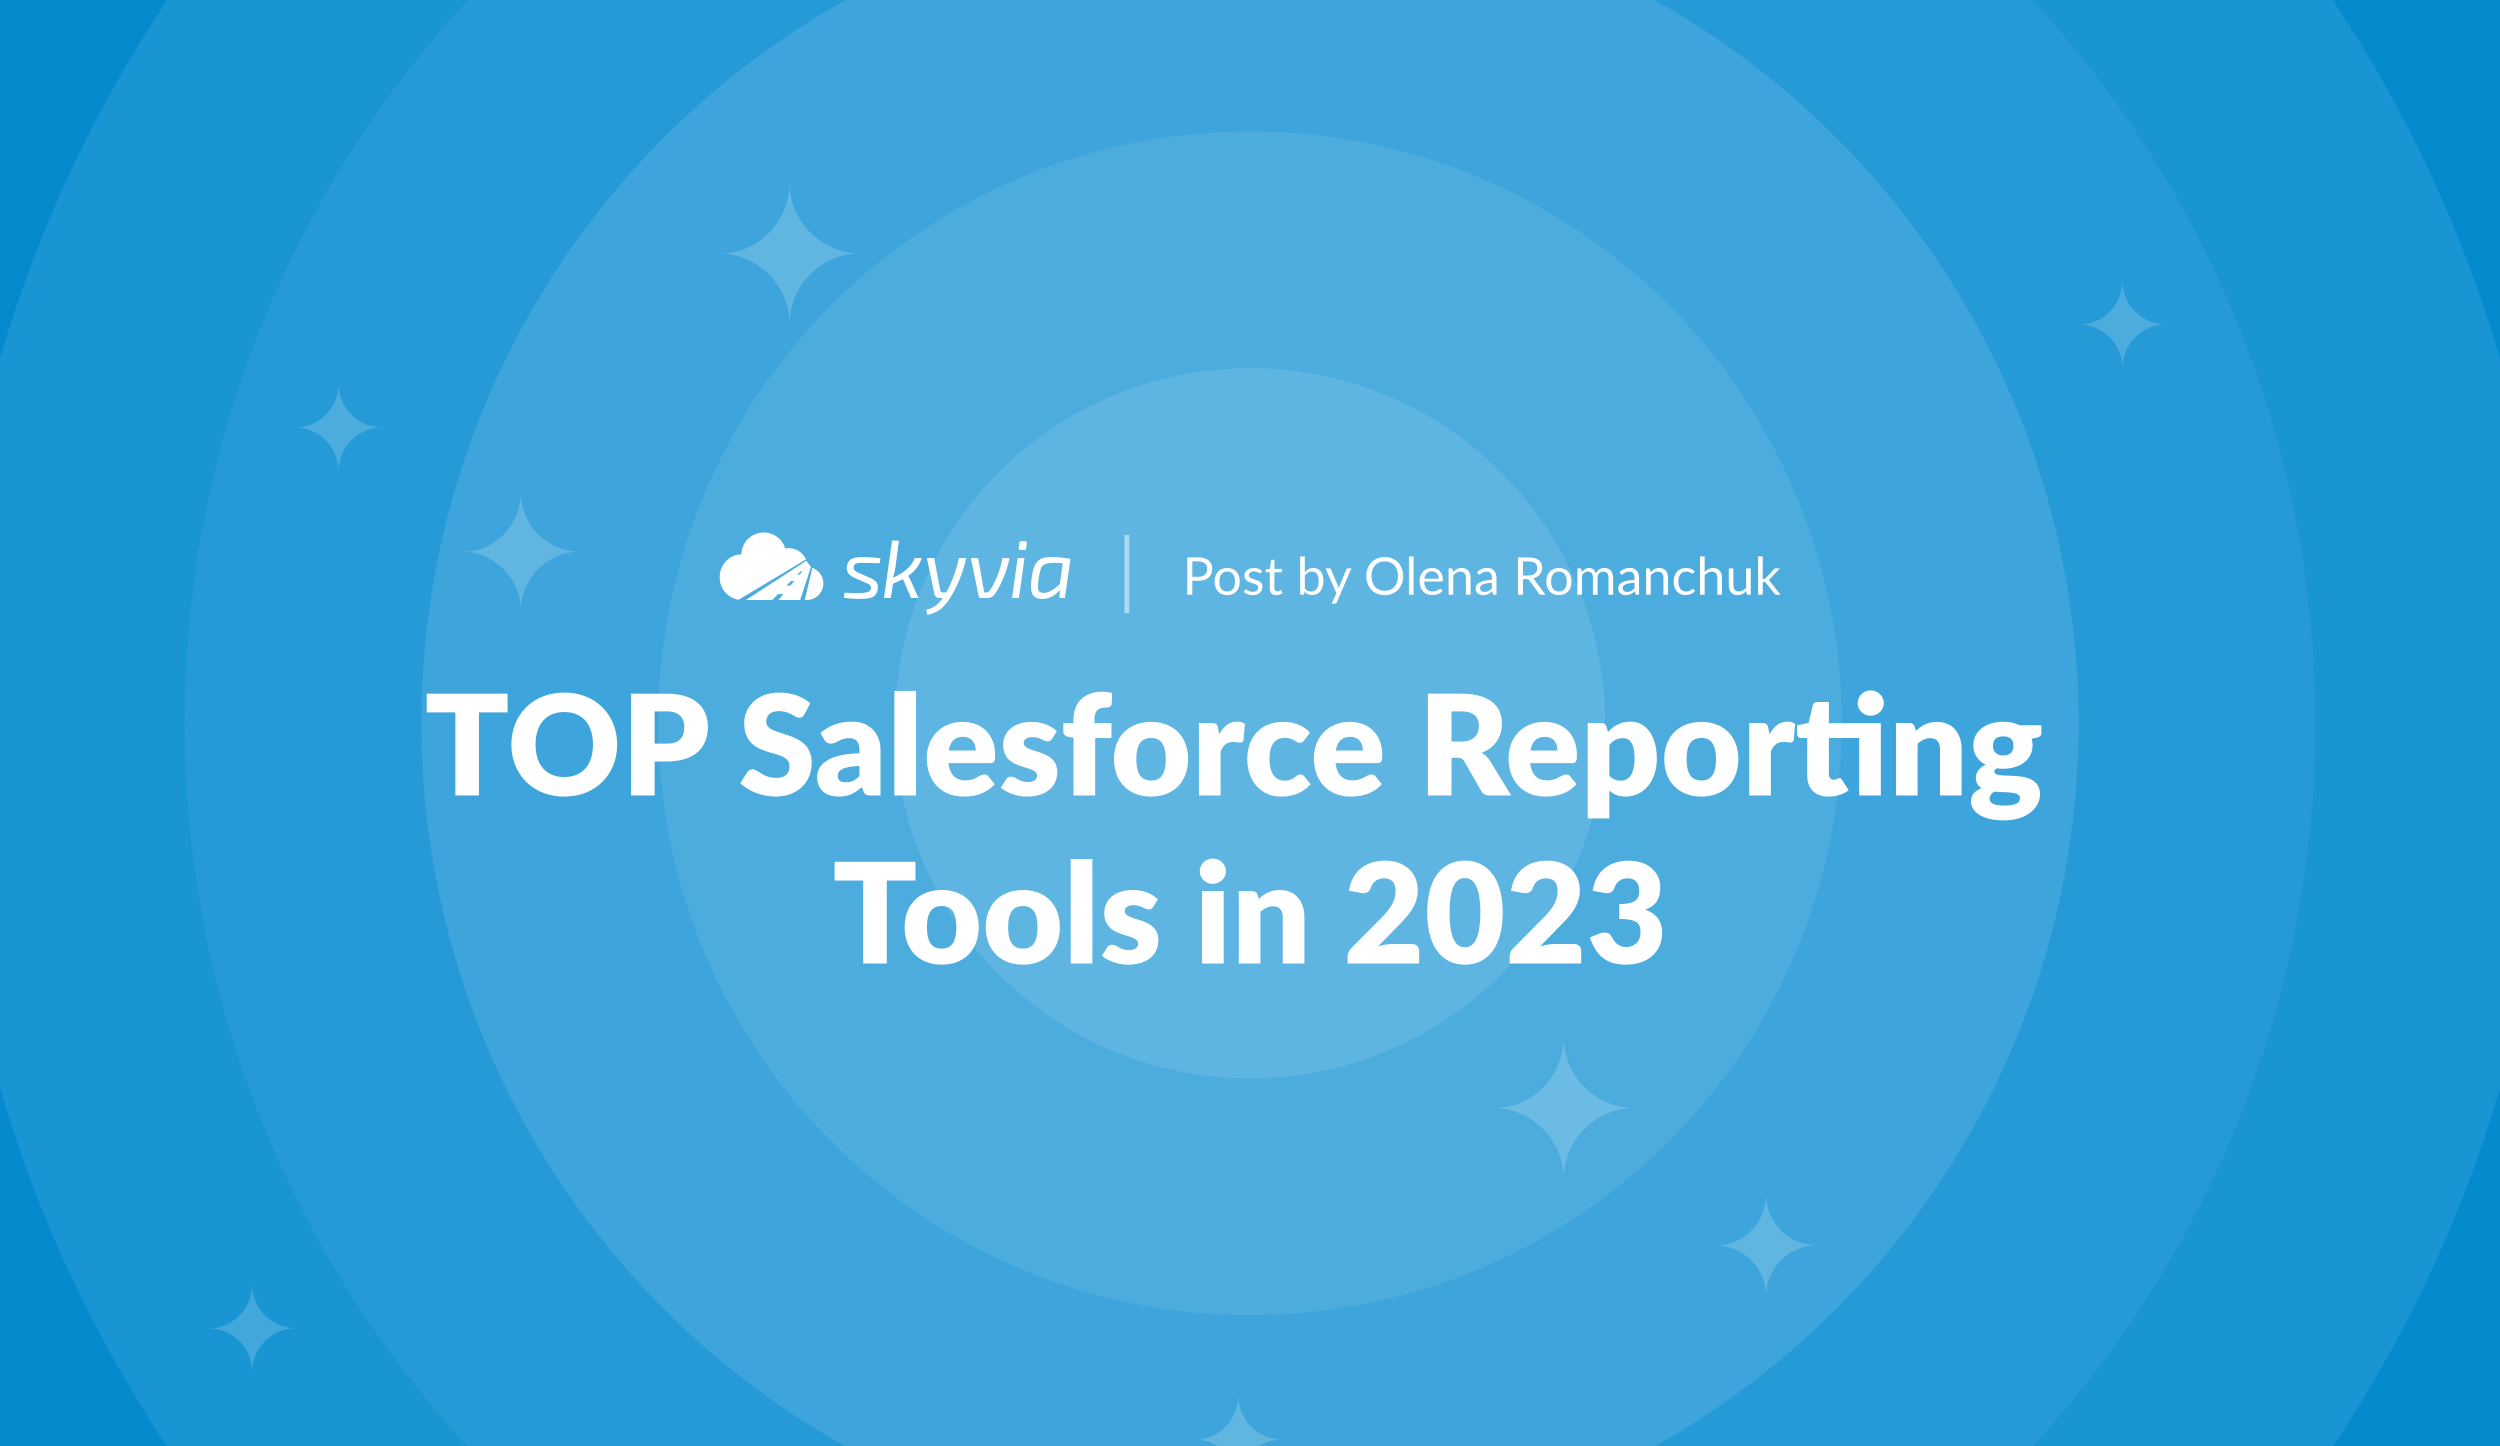
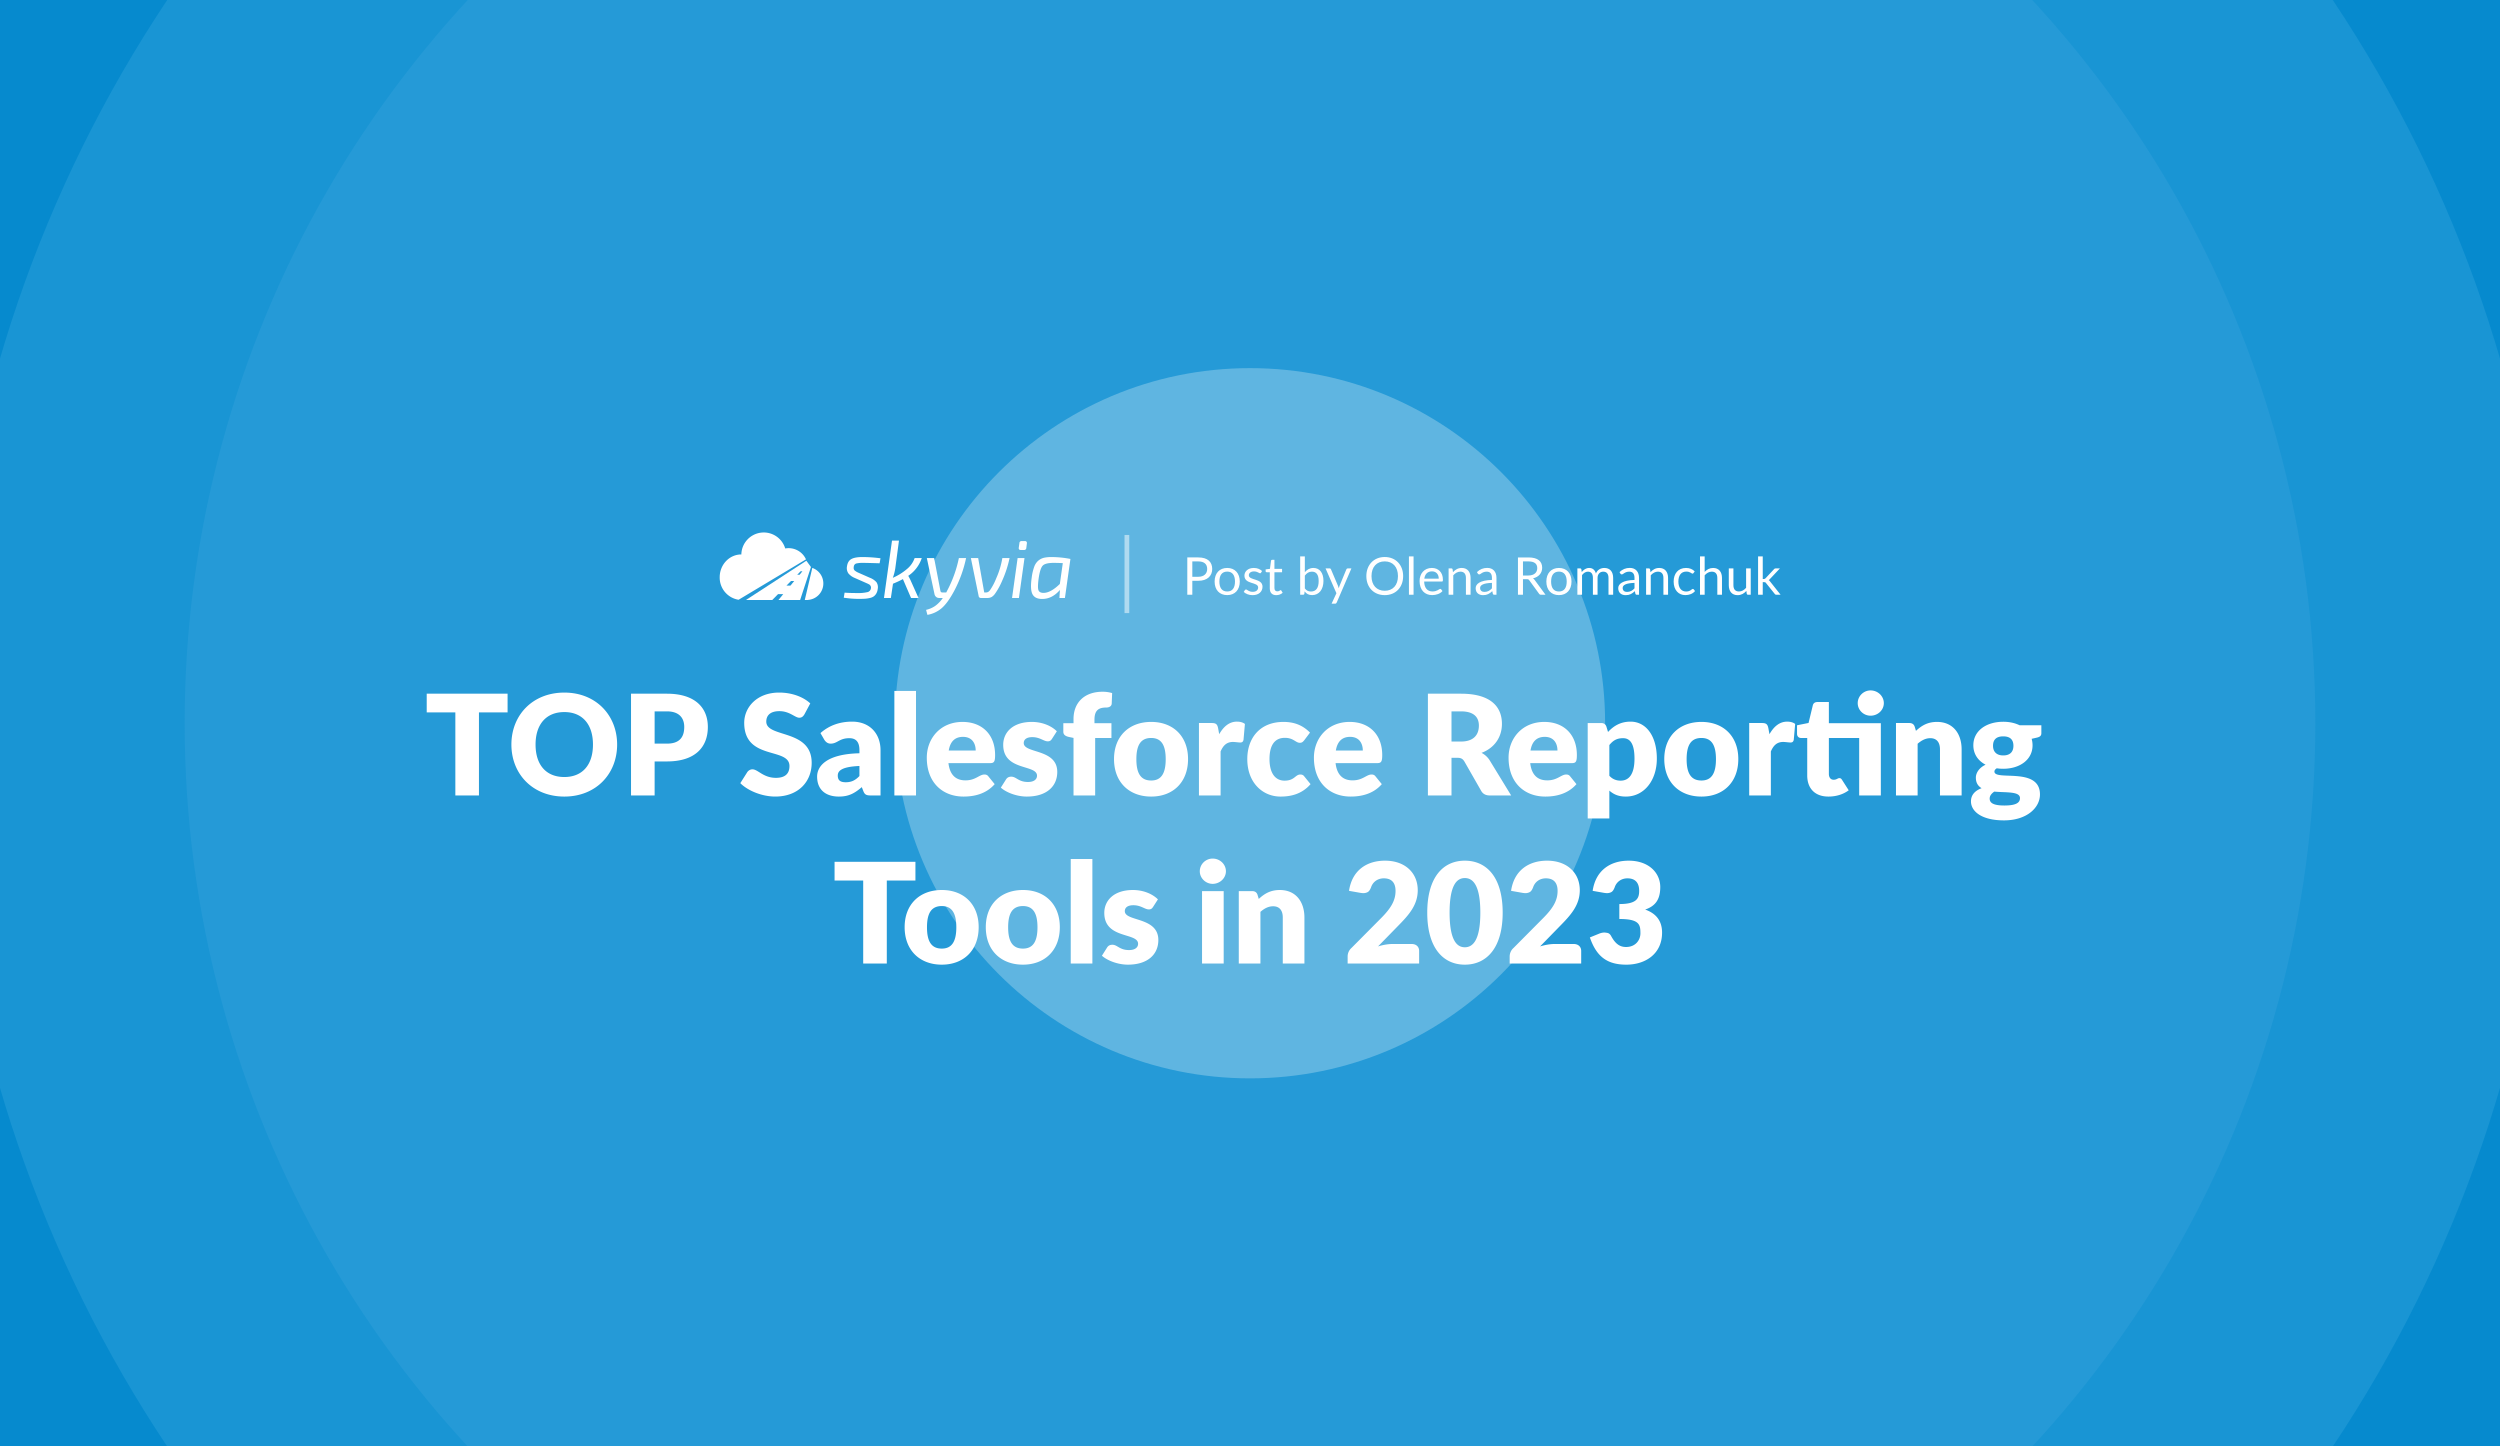
<svg xmlns="http://www.w3.org/2000/svg" width="2112" height="1222" fill="none">
  <rect width="100%" height="100%" fill="#333333" stroke="none" />
  <g clip-path="url(#top-salesforce-reporting-tools-in-2023__a)">
    <path fill="#068ACE" d="M0 0h2112v1222H0z" />
    <circle cx="1056" cy="611" r="1100" fill="#1995D4" />
    <circle cx="1056" cy="611" r="900" fill="#259AD7" />
-     <circle cx="1056" cy="611" r="700" fill="#3DA5DB" />
-     <circle cx="1056" cy="611" r="500" fill="#4CACDE" />
    <circle cx="1056" cy="611" r="300" fill="#5FB5E1" />
    <path d="M428.809 586.037v15.812h-24.19V672h-19.942v-70.151h-24.19v-15.812h68.322Zm92.544 42.952c0 24.839-17.877 43.955-44.604 43.955-26.786 0-44.722-19.116-44.722-43.955s17.936-43.896 44.722-43.896c26.727 0 44.604 19.175 44.604 43.896Zm-20.414 0c0-17.051-8.968-27.435-24.19-27.435-15.34 0-24.308 10.384-24.308 27.435 0 17.228 8.968 27.435 24.308 27.435 15.222 0 24.19-10.207 24.19-27.435Zm32.15-42.952h30.326c24.19 0 34.574 12.213 34.574 28.084 0 17.169-10.797 29.146-34.574 29.146h-10.384V672h-19.942v-85.963Zm19.942 42.185h10.384c10.384 0 14.632-5.192 14.632-14.101 0-7.847-4.602-13.157-14.632-13.157h-10.384v27.258Zm131.495-33.984-4.956 9.263c-1.18 1.888-2.301 2.832-4.366 2.832-3.599 0-8.024-5.546-16.756-5.546-7.493 0-11.092 3.422-11.092 8.85 0 13.924 38.35 6.018 38.35 34.81 0 15.871-11.21 28.497-30.798 28.497-10.679 0-22.774-4.602-29.5-11.328l5.9-9.322c.944-1.357 2.537-2.36 4.366-2.36 4.661 0 9.086 7.198 19.824 7.198 7.257 0 11.446-3.068 11.446-9.971 0-16.166-38.232-4.425-38.232-36.521 0-12.98 10.62-25.547 29.5-25.547 10.561 0 20.178 3.481 26.314 9.145Zm11.903 30.798-3.304-5.723c7.375-6.549 16.461-9.676 26.786-9.676 14.868 0 23.954 10.148 23.954 24.131V672h-8.378c-3.481 0-4.956-.649-6.136-3.658l-1.298-3.363c-6.136 5.192-10.974 7.965-19.352 7.965-11.21 0-18.408-5.841-18.408-16.874 0-8.732 7.729-19.057 35.754-19.706v-2.596c0-7.139-3.068-10.148-8.496-10.148-8.614 0-10.089 4.602-15.812 4.602-2.537 0-4.189-1.475-5.31-3.186Zm29.618 30.562v-8.496c-14.632.649-18.29 3.894-18.29 8.083s2.301 5.664 6.726 5.664c4.72 0 7.965-1.534 11.564-5.251Zm29.509-71.921h18.29V672h-18.29v-88.323Zm80.98 61.006h-35.282c1.18 10.207 6.431 14.573 14.396 14.573 8.555 0 11.682-4.956 16.048-4.956 1.475 0 2.537.531 3.304 1.593l5.31 6.549c-7.493 8.614-17.936 10.502-26.314 10.502-17.11 0-31.034-11.21-31.034-32.863 0-16.343 11.564-30.208 30.208-30.208 16.166 0 27.494 10.325 27.494 28.025 0 5.428-.826 6.785-4.13 6.785Zm-35.046-10.62h22.774c0-5.782-2.832-11.564-10.738-11.564-6.903 0-10.797 4.071-12.036 11.564Zm91.339-16.284-4.13 6.431c-.944 1.475-1.888 2.065-3.54 2.065-3.481 0-6.549-3.54-13.098-3.54-4.661 0-7.198 1.888-7.198 5.015 0 8.968 28.32 4.602 28.32 24.367 0 12.154-8.968 20.827-25.724 20.827-8.26 0-17.228-3.304-21.948-7.552l4.248-6.726c.944-1.593 2.301-2.537 4.602-2.537 4.248 0 6.018 4.484 14.042 4.484 5.664 0 7.67-2.655 7.67-5.31 0-9.735-28.556-3.776-28.556-26.078 0-10.384 7.965-19.352 24.19-19.352 8.909 0 16.579 3.363 21.122 7.906ZM925.198 672h-18.29v-48.616l-4.012-.826c-2.773-.649-4.602-1.829-4.602-4.425v-7.198h8.614v-3.481c0-13.924 9.204-23.069 24.544-23.069 3.009 0 5.31.354 8.083 1.121l-.354 8.909c-.177 2.478-2.537 3.304-4.543 3.304-6.49 0-10.03 2.301-10.03 10.325v2.891h14.337v12.508h-13.747V672Zm47.314-62.127c18.526 0 31.148 12.036 31.148 31.388 0 19.529-12.622 31.683-31.148 31.683-18.644 0-31.388-12.154-31.388-31.683 0-19.352 12.744-31.388 31.388-31.388Zm0 49.501c8.437 0 12.272-5.9 12.272-17.995s-3.835-17.936-12.272-17.936c-8.673 0-12.508 5.841-12.508 17.936 0 12.095 3.835 17.995 12.508 17.995Zm56.528-44.25.94 5.133c3.78-6.608 8.62-10.62 14.99-10.62 2.77 0 5.02.649 6.73 1.947l-1.18 13.452c-.42 1.711-1.24 2.242-2.84 2.242-1.29 0-4.18-.472-6.07-.472-5.37 0-8.26 3.009-10.45 8.024V672h-18.29v-61.183h10.86c3.66 0 4.66 1.18 5.31 4.307Zm77.65 3.776-4.84 6.431c-1.12 1.357-1.89 2.183-3.77 2.183-3.54 0-5.31-4.189-12.63-4.189-8.97 0-12.98 6.785-12.98 17.936 0 11.741 4.78 18.231 12.74 18.231 8.5 0 8.97-5.192 13.34-5.192 1.47 0 2.54.531 3.3 1.593l5.31 6.549c-7.49 8.614-16.99 10.502-25.37 10.502-14.98 0-28.08-11.564-28.08-31.683 0-17.7 10.62-31.388 30.56-31.388 9.62 0 16.58 3.127 22.42 9.027Zm56.88 25.783h-35.28c1.18 10.207 6.43 14.573 14.39 14.573 8.56 0 11.69-4.956 16.05-4.956 1.48 0 2.54.531 3.31 1.593l5.31 6.549c-7.5 8.614-17.94 10.502-26.32 10.502-17.11 0-31.03-11.21-31.03-32.863 0-16.343 11.56-30.208 30.21-30.208 16.16 0 27.49 10.325 27.49 28.025 0 5.428-.83 6.785-4.13 6.785Zm-35.05-10.62h22.78c0-5.782-2.83-11.564-10.74-11.564-6.9 0-10.8 4.071-12.04 11.564Zm129.81 8.024L1276.62 672h-18.06c-3.36 0-5.72-1.239-7.2-3.776l-14.27-24.957c-1.36-2.124-2.72-3.068-5.79-3.068h-5.07V672h-19.94v-85.963h27.96c24.9 0 34.58 10.856 34.58 25.488 0 11.033-6.08 20.237-17.23 24.485 2.6 1.357 4.9 3.304 6.73 6.077Zm-32.1-15.635h8.02c10.86 0 15.11-5.9 15.11-13.452s-4.78-12.036-15.11-12.036h-8.02v25.488Zm101.78 18.231h-35.28c1.18 10.207 6.43 14.573 14.39 14.573 8.56 0 11.69-4.956 16.05-4.956 1.48 0 2.54.531 3.31 1.593l5.31 6.549c-7.5 8.614-17.94 10.502-26.32 10.502-17.11 0-31.03-11.21-31.03-32.863 0-16.343 11.56-30.208 30.21-30.208 16.16 0 27.49 10.325 27.49 28.025 0 5.428-.83 6.785-4.13 6.785Zm-35.05-10.62h22.78c0-5.782-2.83-11.564-10.74-11.564-6.9 0-10.8 4.071-12.04 11.564Zm64.14-20.178 1.36 4.484c4.78-5.133 10.62-8.732 19.06-8.732 12.74 0 22.18 11.623 22.18 31.27 0 18.349-10.68 32.037-26.19 32.037-6.38 0-10.39-1.947-13.93-5.015v23.482h-18.29v-80.594h11.33c2.3 0 3.78 1.003 4.48 3.068Zm2.48 15.517v25.96c2.78 3.009 6.02 4.13 9.56 4.13 6.73 0 11.68-5.074 11.68-18.585 0-12.921-3.89-17.287-9.67-17.287-5.37 0-8.44 2.006-11.57 5.782Zm77.79-19.529c18.52 0 31.15 12.036 31.15 31.388 0 19.529-12.63 31.683-31.15 31.683-18.65 0-31.39-12.154-31.39-31.683 0-19.352 12.74-31.388 31.39-31.388Zm0 49.501c8.43 0 12.27-5.9 12.27-17.995s-3.84-17.936-12.27-17.936c-8.68 0-12.51 5.841-12.51 17.936 0 12.095 3.83 17.995 12.51 17.995Zm56.53-44.25.94 5.133c3.78-6.608 8.61-10.62 14.99-10.62 2.77 0 5.01.649 6.72 1.947l-1.18 13.452c-.41 1.711-1.24 2.242-2.83 2.242-1.3 0-4.19-.472-6.08-.472-5.37 0-8.26 3.009-10.44 8.024V672h-18.29v-61.183h10.86c3.65 0 4.66 1.18 5.31 4.307Zm97.56-21.122c0 5.9-5.07 10.62-11.21 10.62-5.9 0-10.85-4.72-10.85-10.62 0-5.9 4.95-10.738 10.85-10.738 6.14 0 11.21 4.838 11.21 10.738Zm-2.53 16.933V672h-18.29v-48.557h-25.61v30.385c0 2.832 1.42 4.897 4.01 4.897 2.72 0 3.31-1.357 4.84-1.357 1.12 0 1.65.472 2.36 1.593l5.55 8.673c-4.72 3.54-10.8 5.31-17.11 5.31-11.57 0-17.94-7.021-17.94-17.877v-31.624h-5.19c-1.89 0-3.42-1.239-3.42-3.599v-7.139l9.73-1.947 3.6-14.868c.47-1.888 1.83-2.832 4.01-2.832h9.56v17.877h43.9Zm28.6 2.95 1.07 3.54c4.78-4.425 9.85-7.552 17.81-7.552 13.4 0 20.77 9.794 20.77 23.246V672h-18.29v-38.881c0-5.959-2.77-9.499-8.14-9.499-4.01 0-7.43 1.829-10.74 4.72V672h-18.29v-61.183h11.33c2.3 0 3.78 1.003 4.48 3.068Zm88.6-1.18h18.41v6.667c0 2.065-1 3.127-3.78 3.776l-4.42 1.003c.47 1.711.76 3.54.76 5.487 0 12.213-10.85 19.824-24.78 19.824-1.88 0-3.71-.118-5.42-.413-1.36.826-2.01 1.77-2.01 2.773 0 8.201 38.47-4.307 38.47 19.352 0 11.092-10.92 21.889-30.45 21.889-19.11 0-27.84-7.788-27.84-16.048 0-5.428 3.3-8.968 8.96-11.151-3-1.829-4.83-4.484-4.83-8.968 0-3.658 2.53-8.201 8.2-10.856-6.37-3.363-10.33-9.027-10.33-16.402 0-12.272 10.98-19.883 25.25-19.883 5.2 0 9.8 1.003 13.81 2.95Zm-13.81 25.488c6.08 0 8.62-3.363 8.62-8.142 0-4.956-2.54-7.965-8.62-7.965-6.07 0-8.61 3.009-8.61 7.965 0 4.661 2.66 8.142 8.61 8.142Zm14.16 36.049c0-5.782-11.5-4.543-21.71-5.487-2.3 1.593-3.89 3.481-3.89 5.9 0 3.422 2.65 5.841 12.39 5.841 10.5 0 13.21-2.655 13.21-6.254Zm-933.12 53.795v15.812h-24.19V814h-19.942v-70.151h-24.19v-15.812h68.322Zm22.267 23.836c18.526 0 31.152 12.036 31.152 31.388 0 19.529-12.626 31.683-31.152 31.683-18.644 0-31.388-12.154-31.388-31.683 0-19.352 12.744-31.388 31.388-31.388Zm0 49.501c8.437 0 12.272-5.9 12.272-17.995s-3.835-17.936-12.272-17.936c-8.673 0-12.508 5.841-12.508 17.936 0 12.095 3.835 17.995 12.508 17.995Zm68.565-49.501c18.526 0 31.152 12.036 31.152 31.388 0 19.529-12.626 31.683-31.152 31.683-18.644 0-31.388-12.154-31.388-31.683 0-19.352 12.744-31.388 31.388-31.388Zm0 49.501c8.437 0 12.272-5.9 12.272-17.995s-3.835-17.936-12.272-17.936c-8.673 0-12.508 5.841-12.508 17.936 0 12.095 3.835 17.995 12.508 17.995Zm40.362-75.697h18.29V814h-18.29v-88.323Zm73.664 34.102-4.13 6.431c-.944 1.475-1.888 2.065-3.54 2.065-3.481 0-6.549-3.54-13.098-3.54-4.661 0-7.198 1.888-7.198 5.015 0 8.968 28.32 4.602 28.32 24.367 0 12.154-8.968 20.827-25.724 20.827-8.26 0-17.228-3.304-21.948-7.552l4.248-6.726c.944-1.593 2.301-2.537 4.602-2.537 4.248 0 6.018 4.484 14.042 4.484 5.664 0 7.67-2.655 7.67-5.31 0-9.735-28.556-3.776-28.556-26.078 0-10.384 7.965-19.352 24.19-19.352 8.909 0 16.579 3.363 21.122 7.906Zm57.442-23.718c0 5.782-5.08 10.62-11.21 10.62-5.9 0-10.86-4.838-10.86-10.62 0-5.959 4.96-10.738 10.86-10.738 6.13 0 11.21 4.779 11.21 10.738Zm-20.18 16.756h18.29V814h-18.29v-61.183Zm46.86 3.068 1.06 3.54c4.78-4.425 9.85-7.552 17.82-7.552 13.39 0 20.76 9.794 20.76 23.246V814h-18.29v-38.881c0-5.959-2.77-9.499-8.14-9.499-4.01 0-7.43 1.829-10.74 4.72V814h-18.29v-61.183h11.33c2.3 0 3.78 1.003 4.49 3.068Zm114.13 41.595h16.05c3.95 0 6.37 2.36 6.37 5.9V814h-60.41v-5.9c0-2.301.82-5.074 3.18-7.198l24.78-24.957c8.5-8.496 12.51-15.045 12.51-23.305 0-6.844-3.25-10.62-9.91-10.62-5.43 0-9.32 3.245-10.74 7.493-.83 2.183-1.77 3.54-2.89 4.13-1.12.59-2.3.885-3.66.885-.71 0-1.53-.118-2.42-.236l-9.67-1.711c2.53-17.169 14.75-25.488 30.44-25.488 16.99 0 27.61 10.384 27.61 24.957 0 12.567-7.61 21.004-16.75 30.267l-16.82 17.228c4.31-1.357 8.73-2.065 12.33-2.065Zm92.99-26.491c0 29.972-13.68 43.955-31.97 43.955-18.23 0-31.75-13.983-31.75-43.955 0-30.031 13.52-43.896 31.75-43.896 18.29 0 31.97 13.865 31.97 43.896Zm-18.88 0c0-23.836-6.6-29.205-13.09-29.205s-12.87 5.369-12.87 29.205 6.38 29.264 12.87 29.264c6.49 0 13.09-5.428 13.09-29.264Zm62.79 26.491h16.05c3.95 0 6.37 2.36 6.37 5.9V814h-60.42v-5.9c0-2.301.83-5.074 3.19-7.198l24.78-24.957c8.5-8.496 12.51-15.045 12.51-23.305 0-6.844-3.25-10.62-9.91-10.62-5.43 0-9.33 3.245-10.74 7.493-.83 2.183-1.77 3.54-2.89 4.13-1.12.59-2.3.885-3.66.885-.71 0-1.54-.118-2.42-.236l-9.68-1.711c2.54-17.169 14.75-25.488 30.45-25.488 16.99 0 27.61 10.384 27.61 24.957 0 12.567-7.61 21.004-16.76 30.267l-16.81 17.228c4.31-1.357 8.73-2.065 12.33-2.065Zm41.78-43.188-9.67-1.711c2.53-17.169 14.75-25.488 30.44-25.488 16.99 0 26.67 10.325 26.67 22.302 0 10.915-4.49 16.166-12.75 18.998 9.5 3.363 14.28 9.853 14.28 19.47 0 18.172-14.28 27.081-30.21 27.081-16.28 0-25.25-6.903-30.79-23.01l8.14-3.304c1.41-.531 2.83-.826 4.07-.826.65 0 1.53.118 2.77.354 1.18.295 2.18 1.121 2.95 2.537 3.54 6.549 7.26 9.322 12.63 9.322 8.14 0 12.15-5.959 12.15-11.564 0-7.316-.82-12.095-17.82-12.095v-12.626c14.4 0 16.76-4.543 16.76-11.151 0-6.785-3.25-10.561-9.91-10.561-5.43 0-9.32 3.245-10.74 7.493-.83 2.183-1.77 3.54-2.89 4.13-1.12.59-2.3.885-3.66.885-.71 0-1.53-.118-2.42-.236ZM642.671 450.017c-9.237 1.257-16.182 9.053-16.378 18.372-10.1 0-18.289 8.61-18.289 19.23-.186 9.448 6.63 17.584 15.965 19.056l56.924-34.118a16.086 16.086 0 0 0-17.541-9.209c-2.669-8.931-11.445-14.588-20.681-13.331Zm136.046 21.414a28.965 28.965 0 0 1-11.429 15.032 37.965 37.965 0 0 1 2.008 3.88l6.651 14.824h-6.304l-6.858-15.932a87.475 87.475 0 0 1-8.382 3.878l-1.801 12.055h-5.818l6.788-48.491h5.888l-3.117 23.413a41.14 41.14 0 0 1-2.078 8.037 47.7 47.7 0 0 0 11.846-7.343 20.684 20.684 0 0 0 6.581-9.353h6.025Zm-47.339 20.919-9.421-4.156a13.299 13.299 0 0 1-5.298-3.879 7.95 7.95 0 0 1-1.144-5.75c.416-3.14 1.732-5.276 3.949-6.407 2.217-1.132 5.611-1.652 10.183-1.559 4.75.065 9.492.412 14.2 1.039l-.762 4.226c-5.679-.184-10.113-.299-13.3-.347a24.994 24.994 0 0 0-6.546.555 3.077 3.077 0 0 0-1.974 2.909 3.2 3.2 0 0 0 .624 2.84 12.746 12.746 0 0 0 3.463 2.078l9.421 4.157a14.16 14.16 0 0 1 5.68 3.81 7.67 7.67 0 0 1 1.04 5.749 9.666 9.666 0 0 1-1.178 3.741 8.08 8.08 0 0 1-2.113 2.424 8.854 8.854 0 0 1-3.256 1.386c-1.343.319-2.71.527-4.087.623-1.362.092-3.082.138-5.16.139-1.571 0-2.968-.035-4.191-.104-1.224-.07-2.136-.128-2.737-.173-.6-.047-1.558-.151-2.874-.312-1.316-.162-2.344-.288-3.083-.381l.693-4.295c2.77.232 6.373.348 10.806.346a33.577 33.577 0 0 0 8.728-.831 3.769 3.769 0 0 0 2.701-3.116 3.041 3.041 0 0 0-.277-2.079 3.364 3.364 0 0 0-1.107-1.212 20.972 20.972 0 0 0-2.218-1.074 14.154 14.154 0 0 1-.762-.347Zm84.782-20.919h-6.096a102.73 102.73 0 0 1-9.282 26.393c-.185.323-.427.786-.728 1.385l-.308.617a133.6 133.6 0 0 0-.349.7h-3.325a1.543 1.543 0 0 1-1.595-1.317l-5.334-27.778h-6.165l6.512 30.619a4.152 4.152 0 0 0 1.386 2.25 3.862 3.862 0 0 0 2.563.866h3.048a26.804 26.804 0 0 1-6.546 6.788 22.16 22.16 0 0 1-7.585 3.256l1.108 4.226a24.868 24.868 0 0 0 12.018-5.611c3.395-2.91 6.87-7.667 10.426-14.269a105.715 105.715 0 0 0 10.252-28.125Zm36.727 0a93.6 93.6 0 0 1-6.442 19.604 57.509 57.509 0 0 1-5.889 10.599 9.847 9.847 0 0 1-2.805 2.701 7.602 7.602 0 0 1-3.845.832h-5.195a1.81 1.81 0 0 1-1.94-1.594l-6.581-32.142h6.166l5.126 29.094h1.108a4.575 4.575 0 0 0 2.112-.416 5.563 5.563 0 0 0 1.698-1.592 50.625 50.625 0 0 0 5.197-9.907 71.108 71.108 0 0 0 5.194-17.179h6.096Zm2.085 33.735h5.817l4.711-33.735h-5.819l-4.709 33.735Zm10.874-48.075a1.648 1.648 0 0 1 1.352.554c.305.393.42.901.311 1.387l-.485 3.947a1.776 1.776 0 0 1-1.94 1.663h-2.7c-1.294 0-1.872-.647-1.732-1.94l.554-3.879a1.721 1.721 0 0 1 1.869-1.732h2.771Z" fill="#fff" />
-     <path fill-rule="evenodd" clip-rule="evenodd" d="M895.01 505.166h4.641l4.642-32.974a84.4 84.4 0 0 0-15.863-1.593 28.978 28.978 0 0 0-6.443.588 11.922 11.922 0 0 0-4.71 2.357 12.104 12.104 0 0 0-3.568 5.263 41.178 41.178 0 0 0-2.113 9.11c-.97 6.65-.762 11.326.623 14.028 1.385 2.701 4.11 4.052 8.174 4.052 5.68.002 10.691-2.538 15.032-7.62l-.415 6.789Zm.346-11.846 2.494-17.595c-3.325-.137-5.865-.207-7.62-.208-4.665 0-7.748.751-9.249 2.252-1.5 1.501-2.666 5.045-3.497 10.633-.693 5.08-.774 8.428-.242 10.044.529 1.617 1.972 2.426 4.329 2.425 4.018 0 8.613-2.517 13.785-7.551Z" fill="#fff" />
+     <path fill-rule="evenodd" clip-rule="evenodd" d="M895.01 505.166h4.641l4.642-32.974a84.4 84.4 0 0 0-15.863-1.593 28.978 28.978 0 0 0-6.443.588 11.922 11.922 0 0 0-4.71 2.357 12.104 12.104 0 0 0-3.568 5.263 41.178 41.178 0 0 0-2.113 9.11c-.97 6.65-.762 11.326.623 14.028 1.385 2.701 4.11 4.052 8.174 4.052 5.68.002 10.691-2.538 15.032-7.62l-.415 6.789Zm.346-11.846 2.494-17.595c-3.325-.137-5.865-.207-7.62-.208-4.665 0-7.748.751-9.249 2.252-1.5 1.501-2.666 5.045-3.497 10.633-.693 5.08-.774 8.428-.242 10.044.529 1.617 1.972 2.426 4.329 2.425 4.018 0 8.613-2.517 13.785-7.551" fill="#fff" />
    <path d="M679.879 506.854h2.614v-.04a13.929 13.929 0 0 0 12.931-11.993 13.93 13.93 0 0 0-9.187-15.055l-6.358 27.088Z" fill="#fff" />
    <path fill-rule="evenodd" clip-rule="evenodd" d="M661.655 501.939h-4.386l-4.842 4.915h-22.222l50.979-33.146 3.921 5.303-9.149 27.842h-18.3l3.999-4.914Zm2.735-7.204 3.877-3.933h2.701l-3.203 3.933h-3.375Zm9.091-9.201h2.022l2.376-2.919h-1.522l-2.876 2.919Z" fill="#fff" />
    <path opacity=".5" fill="#fff" d="M950 451.943h4v66h-4z" />
    <path d="M1003.03 470.917h9.3c7.99 0 11.75 3.85 11.75 9.768 0 5.852-4.14 9.966-11.75 9.966h-5.06v11.792h-4.24v-31.526Zm4.24 16.346h5.06c4.86 0 7.5-2.706 7.5-6.578 0-4.026-2.46-6.402-7.5-6.402h-5.06v12.98Zm29.49-7.458c6.51 0 10.61 4.51 10.61 11.484 0 7.018-4.1 11.462-10.61 11.462-6.58 0-10.65-4.444-10.65-11.462 0-6.974 4.07-11.484 10.65-11.484Zm0 19.888c4.4 0 6.56-3.102 6.56-8.382 0-5.302-2.16-8.426-6.56-8.426-4.46 0-6.62 3.124-6.62 8.426 0 5.28 2.16 8.382 6.62 8.382Zm29.43-17.292-.88 1.43c-.17.33-.44.484-.81.484-.86 0-2.14-1.584-5.19-1.584-2.64 0-4.29 1.43-4.29 3.234 0 4.576 11.55 2.442 11.55 9.658 0 4.092-3 7.172-8.43 7.172-3.1 0-5.68-1.122-7.44-2.706l.93-1.496c.24-.374.53-.594 1.03-.594 1.08 0 2.11 1.98 5.68 1.98 3.08 0 4.55-1.694 4.55-3.674 0-4.906-11.59-2.354-11.59-10.032 0-3.432 2.88-6.468 7.92-6.468 2.92 0 5.28.99 6.97 2.596Zm12.02 20.394c-3.52 0-5.48-2.024-5.48-5.72v-13.64h-2.68c-.46 0-.84-.264-.84-.858v-1.562l3.65-.462.91-6.886c.08-.44.39-.748.9-.748h1.98v7.678h6.44v2.838h-6.44v13.376c0 1.87 1.01 2.772 2.44 2.772 1.65 0 2.35-1.056 2.82-1.056.19 0 .39.132.55.374l1.14 1.87c-1.34 1.254-3.37 2.024-5.39 2.024Zm24.12-32.758v13.332c1.87-2.178 4.18-3.564 7.26-3.564 5.24 0 8.47 4.136 8.47 10.912 0 7.216-3.65 12.034-9.59 12.034-2.93 0-4.84-1.144-6.34-3.168l-.19 2.024c-.11.55-.47.836-1.02.836h-2.53v-32.406h3.94Zm0 16.258v10.78c1.43 1.936 3.15 2.64 5.19 2.64 4.21 0 6.49-2.97 6.49-8.844 0-5.456-2.04-7.942-5.72-7.942-2.55 0-4.35 1.232-5.96 3.366Zm36.25-6.138h3.11l-12.43 28.864c-.27.594-.6.968-1.41.968h-2.91l4.07-8.844-9.19-20.988h3.39c.68 0 1.05.396 1.21.814l5.96 14.036c.24.616.44 1.254.59 1.936.2-.682.42-1.342.66-1.958l5.79-14.014c.17-.462.64-.814 1.16-.814Zm46.8 6.534c0 9.46-6.27 16.082-15.55 16.082-9.27 0-15.54-6.622-15.54-16.082 0-9.438 6.27-16.126 15.54-16.126 9.28 0 15.55 6.688 15.55 16.126Zm-4.38 0c0-7.744-4.38-12.43-11.17-12.43-6.78 0-11.18 4.686-11.18 12.43s4.4 12.386 11.18 12.386c6.79 0 11.17-4.642 11.17-12.386Zm9.27-16.654h3.91v32.406h-3.91v-32.406Zm27.25 27.852 1.1 1.43c-1.94 2.354-5.55 3.432-8.74 3.432-6.16 0-10.62-4.224-10.62-11.902 0-6.248 3.93-11.044 10.4-11.044 5.35 0 9.31 3.63 9.31 9.966 0 1.232-.22 1.54-.95 1.54h-14.89c.17 5.61 2.86 8.36 7.08 8.36 3.92 0 5.57-2.156 6.56-2.156.33 0 .57.132.75.374Zm-14.26-9.02h12.19c0-3.63-2.11-6.182-5.7-6.182-3.76 0-5.96 2.31-6.49 6.182Zm23.91-7.898.3 2.42c1.94-2.178 4.29-3.586 7.42-3.586 4.86 0 7.46 3.388 7.46 8.448v14.19h-3.94v-14.19c0-3.366-1.52-5.324-4.67-5.324-2.31 0-4.33 1.188-6.02 3.102v16.412h-3.94v-22.286h2.35c.55 0 .9.264 1.04.814Zm21.27 3.586-.7-1.254c2.46-2.376 5.26-3.542 8.71-3.542 5.02 0 7.77 3.41 7.77 8.426v14.256h-1.74c-.77 0-1.12-.198-1.36-.924l-.44-2.112c-2.34 2.156-4.36 3.388-7.77 3.388-3.45 0-6.27-1.892-6.27-5.918 0-3.52 3.63-6.71 13.75-6.952v-1.738c0-3.454-1.52-5.258-4.4-5.258-3.85 0-5.04 2.354-6.38 2.354-.53 0-.9-.308-1.17-.726Zm11.95 12.474v-4.62c-7.24.242-9.99 1.848-9.99 4.29 0 2.376 1.63 3.344 3.68 3.344 2.7 0 4.55-1.144 6.31-3.014Zm36.08-7.106 9.19 12.518h-3.78c-.77 0-1.34-.308-1.72-.902l-8.18-11.264c-.51-.704-.92-.99-2.13-.99h-3.24v13.156h-4.24v-31.526h8.91c7.98 0 11.55 3.366 11.55 8.734 0 4.488-2.91 7.81-7.77 8.932.55.308 1.01.748 1.41 1.342Zm-9.86-3.74h4.49c4.95 0 7.57-2.53 7.57-6.226 0-3.762-2.47-5.676-7.39-5.676h-4.67v11.902Zm30.39-6.38c6.52 0 10.61 4.51 10.61 11.484 0 7.018-4.09 11.462-10.61 11.462-6.57 0-10.64-4.444-10.64-11.462 0-6.974 4.07-11.484 10.64-11.484Zm0 19.888c4.4 0 6.56-3.102 6.56-8.382 0-5.302-2.16-8.426-6.56-8.426-4.46 0-6.62 3.124-6.62 8.426 0 5.28 2.16 8.382 6.62 8.382Zm19.51 2.75h-3.94v-22.286h2.36c.55 0 .9.264 1.03.814l.29 2.288c1.65-2.024 3.63-3.454 6.33-3.454 3 0 4.84 1.804 5.66 4.642 1.3-3.234 4.2-4.642 7.13-4.642 4.66 0 7.43 3.058 7.43 8.448v14.19h-3.94v-14.19c0-3.498-1.56-5.324-4.44-5.324-2.57 0-4.8 1.804-4.8 5.324v14.19h-3.93v-14.19c0-3.586-1.48-5.324-4.23-5.324-1.93 0-3.56 1.122-4.95 2.904v16.61Zm32.38-17.886-.71-1.254c2.47-2.376 5.26-3.542 8.71-3.542 5.02 0 7.77 3.41 7.77 8.426v14.256h-1.74c-.77 0-1.12-.198-1.36-.924l-.44-2.112c-2.33 2.156-4.36 3.388-7.77 3.388-3.45 0-6.27-1.892-6.27-5.918 0-3.52 3.63-6.71 13.75-6.952v-1.738c0-3.454-1.52-5.258-4.4-5.258-3.85 0-5.04 2.354-6.38 2.354-.53 0-.9-.308-1.16-.726Zm11.94 12.474v-4.62c-7.24.242-9.99 1.848-9.99 4.29 0 2.376 1.63 3.344 3.68 3.344 2.7 0 4.55-1.144 6.31-3.014Zm13.18-16.06.31 2.42c1.94-2.178 4.29-3.586 7.42-3.586 4.86 0 7.45 3.388 7.45 8.448v14.19h-3.93v-14.19c0-3.366-1.52-5.324-4.67-5.324-2.31 0-4.33 1.188-6.03 3.102v16.412h-3.93v-22.286h2.35c.55 0 .9.264 1.03.814Zm37.69 1.738-1.03 1.408c-.24.33-.42.506-.84.506-.88 0-1.91-1.76-5.21-1.76-4.4 0-6.71 3.234-6.71 8.426 0 5.39 2.55 8.426 6.51 8.426 3.83 0 4.62-2.2 5.7-2.2.33 0 .57.132.75.374l1.1 1.43c-1.92 2.376-5.04 3.432-8.25 3.432-5.57 0-9.81-4.18-9.81-11.462 0-6.644 3.74-11.484 10.47-11.484 3.14 0 5.48 1.056 7.32 2.904Zm8.41-12.672v13.09c1.91-2.024 4.16-3.322 7.17-3.322 4.86 0 7.46 3.388 7.46 8.448v14.19h-3.94v-14.19c0-3.366-1.52-5.324-4.66-5.324-2.31 0-4.34 1.188-6.03 3.102v16.412h-3.94v-32.406h3.94Zm35.01 10.12h3.91v22.286h-2.33c-.55 0-.9-.264-1.05-.814l-.31-2.398c-1.94 2.134-4.29 3.564-7.39 3.564-4.89 0-7.46-3.366-7.46-8.426v-14.212h3.91v14.212c0 3.366 1.52 5.302 4.69 5.302 2.31 0 4.33-1.166 6.03-3.102v-16.412Zm10.12-10.12h3.94v19.074h1.01c.6 0 .93-.11 1.37-.616l7.04-7.546c.41-.506.79-.792 1.56-.792h3.54l-8.21 8.734c-.39.506-.81.88-1.27 1.166.53.352.94.792 1.32 1.386l8.71 11h-3.5c-.68 0-1.14-.176-1.49-.77l-7.33-9.13c-.44-.616-.75-.748-1.63-.748h-1.12v10.648h-3.94v-32.406Z" fill="#fff" />
-     <path opacity=".18" fill-rule="evenodd" clip-rule="evenodd" d="M286.03 324c0 20.81 16.894 37.064 37.03 37.064-20.788 0-37.03 16.911-37.03 37.069 0-20.81-16.894-37.069-37.03-37.069 20.136.652 37.03-16.254 37.03-37.064Zm1507-87c0 20.81 16.89 37.064 37.03 37.064-20.79 0-37.03 16.911-37.03 37.069 0-20.81-16.89-37.069-37.03-37.069 20.14.652 37.03-16.254 37.03-37.064Zm-1580 848c0 20.81 16.894 37.06 37.03 37.06-20.788 0-37.03 16.91-37.03 37.07 0-20.81-16.894-37.07-37.03-37.07 20.136.66 37.03-16.25 37.03-37.06ZM1492 1009c0 24.17 19.62 43.04 43 43.04-24.14 0-43 19.64-43 43.05 0-24.17-19.62-43.05-43-43.05 23.38.76 43-18.87 43-43.04ZM440 416c0 28.099 22.811 50.046 50 50.046-28.069 0-50 22.834-50 50.053 0-28.099-22.811-50.053-50-50.053 27.189.88 50-21.947 50-50.046Zm606.03 763c0 20.81 16.89 37.06 37.03 37.06-20.79 0-37.03 16.91-37.03 37.07 0-20.81-16.89-37.07-37.03-37.07 20.14.66 37.03-16.25 37.03-37.06ZM1321 876c0 33.719 27.37 60.056 60 60.056-33.68 0-60 27.4-60 60.063 0-33.719-27.37-60.063-60-60.063 32.63 1.055 60-26.337 60-60.056ZM667 154c0 33.719 27.373 60.056 60 60.056-33.683 0-60 27.4-60 60.063 0-33.719-27.373-60.063-60-60.063 32.627 1.055 60-26.337 60-60.056Z" fill="#fff" />
  </g>
  <defs>
    <clipPath id="top-salesforce-reporting-tools-in-2023__a">
      <path fill="#fff" d="M0 0h2112v1222H0z" />
    </clipPath>
  </defs>
</svg>